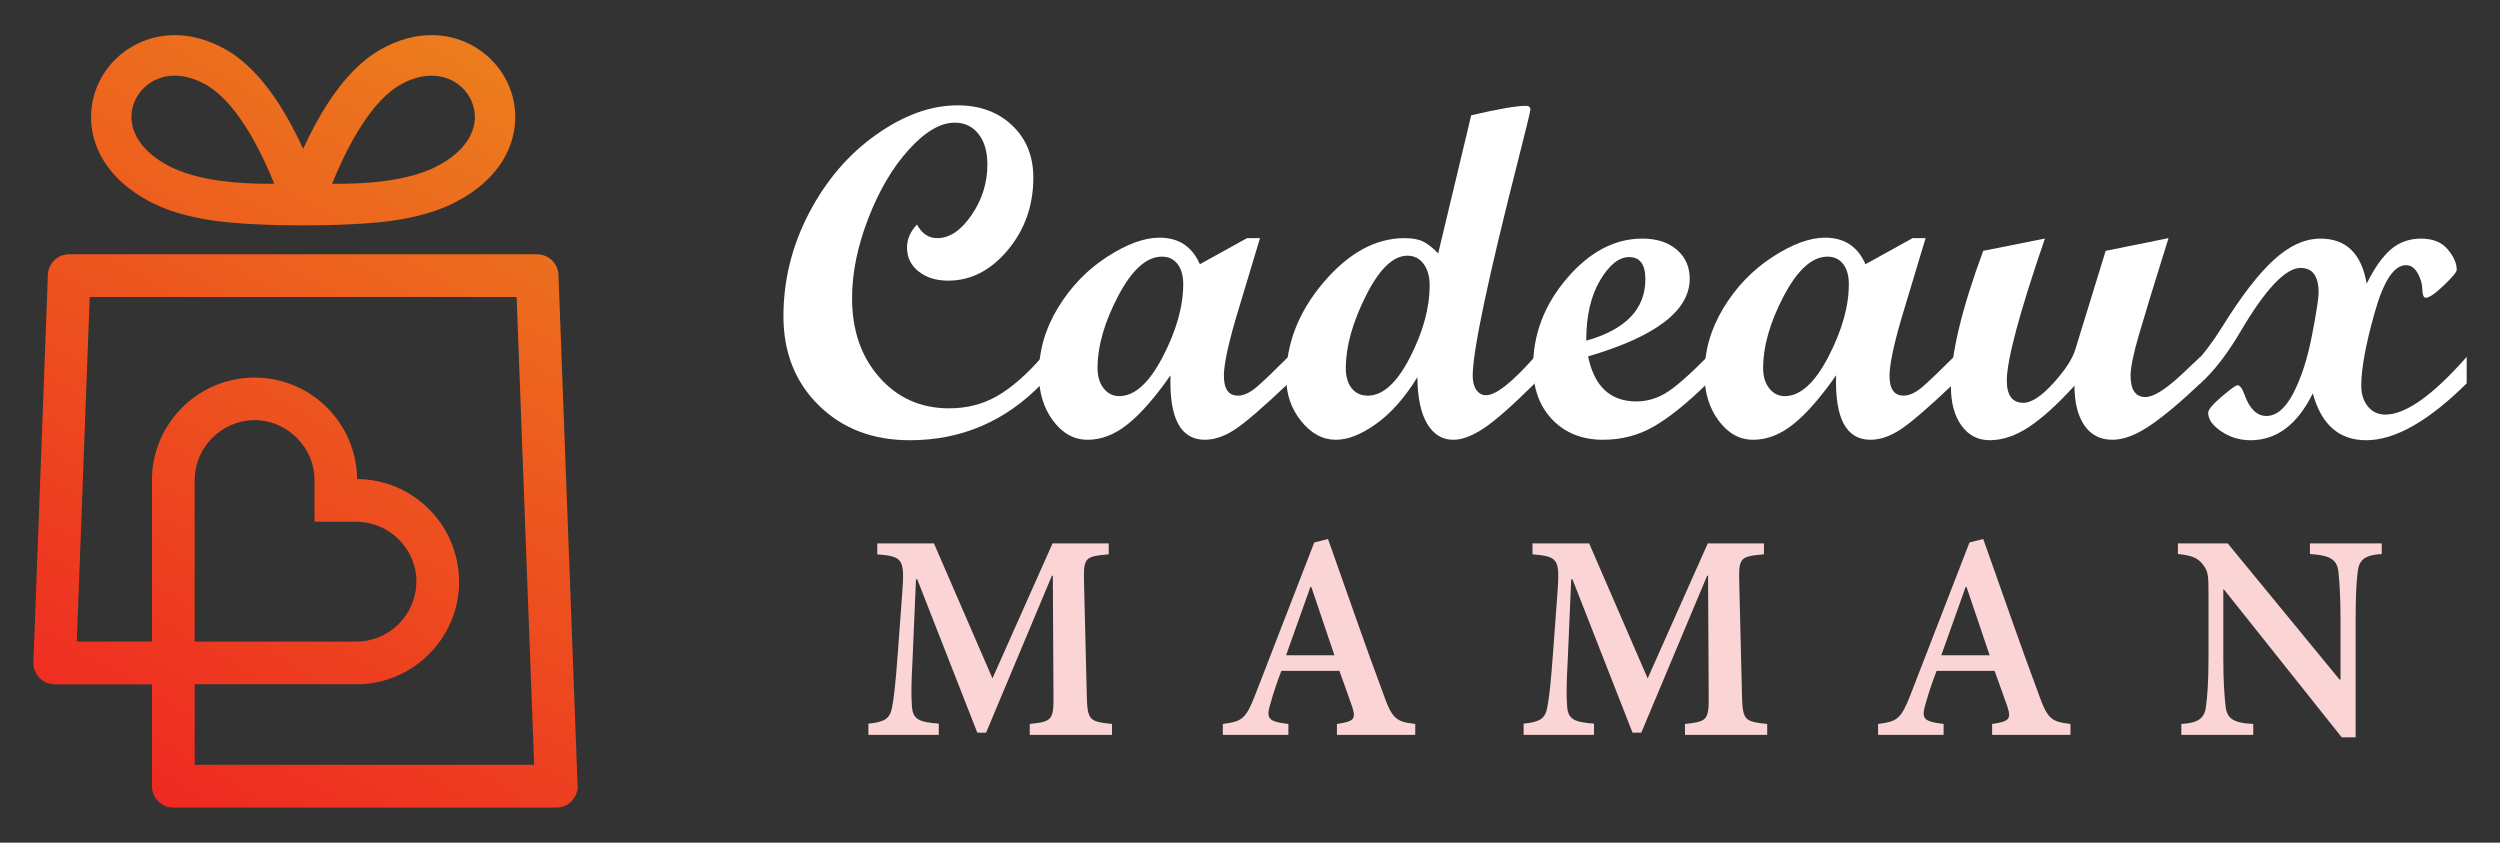
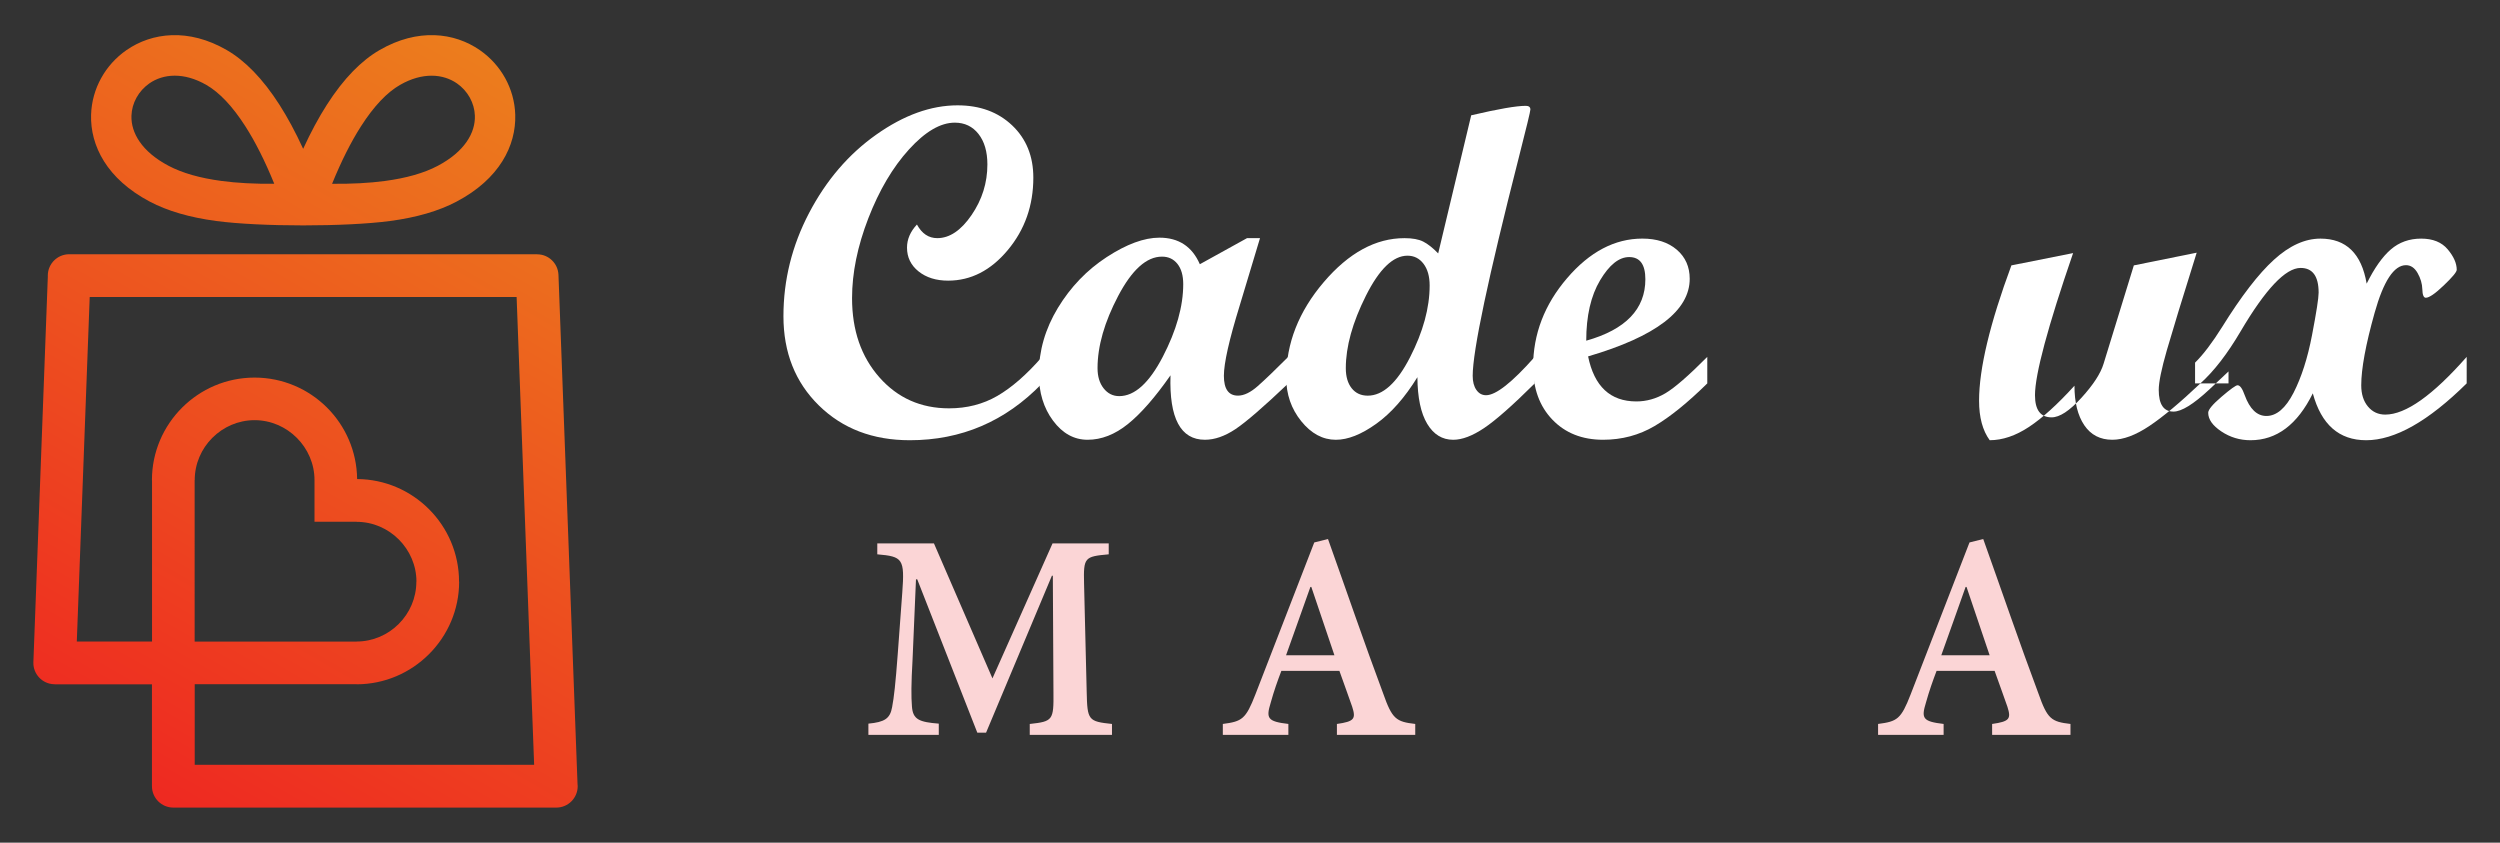
<svg xmlns="http://www.w3.org/2000/svg" version="1.1" id="Calque_1" x="0px" y="0px" width="178px" height="60px" viewBox="0 0 178 60" enable-background="new 0 0 178 60" xml:space="preserve">
  <rect x="0" y="0" width="178" height="60" fill="#333333" stroke="none" />
  <g>
    <g>
      <g>
        <g>
          <path fill="#FFFFFF" d="M74.182,27.316c-2.598,2.686-5.734,4.028-9.406,4.028c-2.631,0-4.789-0.825-6.471-2.475      s-2.524-3.768-2.524-6.355c0-2.576,0.609-5.026,1.826-7.351c1.217-2.324,2.809-4.182,4.777-5.574S66.282,7.5,68.179,7.5      c1.589,0,2.886,0.477,3.89,1.431c1.002,0.954,1.504,2.193,1.504,3.716c0,1.984-0.605,3.703-1.817,5.156      c-1.211,1.452-2.628,2.179-4.25,2.179c-0.855,0-1.557-0.219-2.105-0.658c-0.548-0.438-0.822-1.003-0.822-1.693      c0-0.592,0.236-1.14,0.707-1.645c0.351,0.647,0.833,0.97,1.447,0.97c0.877,0,1.692-0.548,2.443-1.645      c0.75-1.096,1.126-2.296,1.126-3.601c0-0.91-0.211-1.633-0.633-2.171c-0.422-0.537-0.985-0.806-1.686-0.806      c-1.02,0-2.107,0.636-3.264,1.908c-1.156,1.272-2.121,2.905-2.894,4.9c-0.772,1.995-1.159,3.892-1.159,5.689      c0,2.292,0.65,4.171,1.949,5.64c1.299,1.469,2.952,2.204,4.958,2.204c1.271,0,2.417-0.294,3.436-0.884s2.078-1.512,3.174-2.767      V27.316z" />
          <path fill="#FFFFFF" d="M91.727,27.299c-1.754,1.667-3.009,2.752-3.765,3.256c-0.757,0.504-1.48,0.756-2.171,0.756      c-1.732,0-2.549-1.529-2.451-4.588c-1.096,1.568-2.107,2.725-3.034,3.47s-1.882,1.118-2.869,1.118      c-0.965,0-1.785-0.452-2.458-1.357c-0.675-0.904-1.012-2.014-1.012-3.33c0-1.645,0.453-3.212,1.356-4.703      c0.905-1.49,2.064-2.697,3.478-3.618c1.415-0.92,2.664-1.381,3.75-1.381c1.371,0,2.33,0.63,2.878,1.891l3.361-1.858h0.923      l-1.451,4.818c-0.747,2.423-1.121,4.084-1.121,4.982c0,0.943,0.334,1.414,1.003,1.414c0.427,0,0.898-0.228,1.413-0.683      c0.516-0.455,1.238-1.148,2.17-2.08V27.299z M79.69,28.204c1.096,0,2.13-0.935,3.1-2.803c0.971-1.87,1.456-3.593,1.456-5.172      c0-0.614-0.138-1.094-0.411-1.439c-0.274-0.346-0.641-0.518-1.102-0.518c-1.097,0-2.135,0.932-3.116,2.795      c-0.981,1.864-1.472,3.58-1.472,5.147c0,0.592,0.146,1.072,0.436,1.438C78.871,28.02,79.24,28.204,79.69,28.204z" />
          <path fill="#FFFFFF" d="M109.273,27.299c-1.579,1.568-2.782,2.628-3.609,3.182c-0.828,0.554-1.56,0.831-2.196,0.831      c-0.778,0-1.395-0.378-1.85-1.135c-0.455-0.756-0.688-1.863-0.699-3.321c-0.899,1.458-1.877,2.565-2.935,3.321      c-1.059,0.757-2.015,1.135-2.87,1.135c-0.932,0-1.753-0.441-2.466-1.324s-1.069-1.916-1.069-3.1c0-2.444,0.891-4.711,2.672-6.8      c1.781-2.088,3.697-3.132,5.747-3.132c0.57,0,1.017,0.082,1.34,0.247c0.323,0.165,0.677,0.444,1.061,0.839l2.351-9.833      c1.921-0.45,3.215-0.674,3.885-0.674c0.219,0,0.329,0.088,0.329,0.264c0,0.121-0.274,1.256-0.822,3.405      c-2.191,8.595-3.286,13.78-3.286,15.555c0,0.417,0.087,0.751,0.263,1.003c0.174,0.252,0.405,0.377,0.689,0.377      c0.701,0,1.855-0.91,3.464-2.729V27.299z M97.384,28.171c1.074,0,2.077-0.91,3.01-2.73c0.931-1.819,1.397-3.524,1.397-5.114      c0-0.647-0.145-1.162-0.436-1.546c-0.291-0.383-0.672-0.576-1.143-0.576c-1.02,0-2.006,0.951-2.96,2.854      c-0.954,1.902-1.43,3.62-1.43,5.155c0,0.603,0.14,1.08,0.419,1.431C96.521,27.996,96.901,28.171,97.384,28.171z" />
          <path fill="#FFFFFF" d="M121.558,27.299c-1.393,1.371-2.643,2.382-3.75,3.034c-1.108,0.652-2.331,0.978-3.667,0.978      c-1.492,0-2.694-0.477-3.61-1.431s-1.373-2.208-1.373-3.766c0-2.324,0.806-4.426,2.417-6.306c1.611-1.88,3.399-2.82,5.36-2.82      c1.021,0,1.836,0.263,2.452,0.79c0.613,0.526,0.921,1.217,0.921,2.072c0,2.27-2.413,4.111-7.235,5.525      c0.437,2.138,1.583,3.207,3.436,3.207c0.724,0,1.414-0.195,2.071-0.583c0.658-0.39,1.651-1.252,2.979-2.59V27.299z       M112.94,24.257c2.805-0.79,4.21-2.247,4.21-4.375c0-1.052-0.384-1.579-1.152-1.579c-0.724,0-1.413,0.551-2.071,1.653      C113.27,21.059,112.94,22.492,112.94,24.257z" />
-           <path fill="#FFFFFF" d="M139.117,27.299c-1.753,1.667-3.008,2.752-3.765,3.256c-0.756,0.504-1.479,0.756-2.171,0.756      c-1.731,0-2.549-1.529-2.449-4.588c-1.098,1.568-2.108,2.725-3.035,3.47c-0.926,0.745-1.883,1.118-2.869,1.118      c-0.965,0-1.785-0.452-2.459-1.357c-0.674-0.904-1.011-2.014-1.011-3.33c0-1.645,0.453-3.212,1.356-4.703      c0.904-1.49,2.063-2.697,3.479-3.618c1.413-0.92,2.663-1.381,3.749-1.381c1.371,0,2.329,0.63,2.878,1.891l3.36-1.858h0.923      l-1.451,4.818c-0.746,2.423-1.119,4.084-1.119,4.982c0,0.943,0.334,1.414,1.002,1.414c0.427,0,0.898-0.228,1.413-0.683      c0.515-0.455,1.237-1.148,2.169-2.08V27.299z M127.08,28.204c1.098,0,2.13-0.935,3.101-2.803      c0.971-1.87,1.456-3.593,1.456-5.172c0-0.614-0.139-1.094-0.412-1.439c-0.274-0.346-0.641-0.518-1.101-0.518      c-1.097,0-2.137,0.932-3.116,2.795c-0.981,1.864-1.472,3.58-1.472,5.147c0,0.592,0.144,1.072,0.436,1.438      C126.261,28.02,126.631,28.204,127.08,28.204z" />
-           <path fill="#FFFFFF" d="M156.664,27.299c-1.447,1.371-2.658,2.382-3.634,3.034c-0.977,0.652-1.853,0.978-2.631,0.978      c-0.866,0-1.533-0.345-1.999-1.036c-0.466-0.69-0.698-1.628-0.698-2.812c-1.205,1.327-2.286,2.305-3.239,2.935      c-0.954,0.63-1.886,0.945-2.796,0.945c-0.832,0-1.502-0.345-2.006-1.036c-0.505-0.691-0.757-1.628-0.757-2.812      c0-2.28,0.768-5.492,2.302-9.636l4.393-0.875c-1.806,5.255-2.711,8.628-2.714,10.118c0,1.052,0.395,1.578,1.184,1.578      c0.569,0,1.276-0.463,2.121-1.39s1.37-1.735,1.578-2.425l2.155-7.005l4.476-0.905c-1.034,3.3-1.742,5.619-2.128,6.956      c-0.384,1.337-0.575,2.274-0.575,2.812c0,1.031,0.35,1.547,1.052,1.547c0.571,0,1.415-0.521,2.535-1.562l1.382-1.299V27.299z" />
+           <path fill="#FFFFFF" d="M156.664,27.299c-1.447,1.371-2.658,2.382-3.634,3.034c-0.977,0.652-1.853,0.978-2.631,0.978      c-0.866,0-1.533-0.345-1.999-1.036c-0.466-0.69-0.698-1.628-0.698-2.812c-1.205,1.327-2.286,2.305-3.239,2.935      c-0.954,0.63-1.886,0.945-2.796,0.945c-0.505-0.691-0.757-1.628-0.757-2.812      c0-2.28,0.768-5.492,2.302-9.636l4.393-0.875c-1.806,5.255-2.711,8.628-2.714,10.118c0,1.052,0.395,1.578,1.184,1.578      c0.569,0,1.276-0.463,2.121-1.39s1.37-1.735,1.578-2.425l2.155-7.005l4.476-0.905c-1.034,3.3-1.742,5.619-2.128,6.956      c-0.384,1.337-0.575,2.274-0.575,2.812c0,1.031,0.35,1.547,1.052,1.547c0.571,0,1.415-0.521,2.535-1.562l1.382-1.299V27.299z" />
          <path fill="#FFFFFF" d="M175.625,27.299c-2.73,2.697-5.114,4.045-7.153,4.045c-1.93,0-3.196-1.112-3.8-3.338      c-1.095,2.226-2.575,3.338-4.438,3.338c-0.758,0-1.447-0.208-2.073-0.625c-0.624-0.417-0.937-0.86-0.937-1.332      c0-0.219,0.318-0.6,0.955-1.143c0.634-0.542,1.013-0.814,1.134-0.814c0.174,0,0.345,0.236,0.51,0.707      c0.361,0.987,0.877,1.48,1.545,1.48c0.724,0,1.367-0.551,1.933-1.652c0.563-1.102,1.003-2.469,1.315-4.103      c0.313-1.633,0.47-2.642,0.47-3.025c0-1.173-0.429-1.76-1.284-1.76c-1.073,0-2.499,1.508-4.275,4.522      c-0.941,1.601-1.896,2.834-2.86,3.7h-0.378v-1.48c0.581-0.57,1.221-1.414,1.923-2.532c1.36-2.192,2.591-3.791,3.692-4.793      c1.101-1.003,2.206-1.505,3.313-1.505c1.83,0,2.927,1.069,3.289,3.207c0.548-1.107,1.12-1.918,1.718-2.434      c0.597-0.515,1.318-0.773,2.163-0.773c0.832,0,1.463,0.255,1.89,0.765c0.429,0.51,0.642,0.995,0.642,1.456      c0,0.154-0.308,0.523-0.921,1.109c-0.613,0.587-1.041,0.88-1.281,0.88c-0.155,0-0.236-0.2-0.247-0.6      c-0.011-0.4-0.125-0.787-0.338-1.16c-0.213-0.373-0.489-0.559-0.828-0.559c-0.854,0-1.599,1.133-2.233,3.397      c-0.635,2.264-0.951,3.982-0.951,5.155c0,0.625,0.158,1.129,0.477,1.512s0.729,0.575,1.232,0.575      c1.456,0,3.388-1.37,5.799-4.111V27.299z" />
        </g>
      </g>
      <g>
        <g>
          <path fill="#FBD5D6" d="M73.318,52.323v-0.777c1.644-0.178,1.711-0.267,1.688-2.267l-0.044-8.289h-0.066l-4.689,11.178h-0.622      l-4.278-10.922h-0.089l-0.244,5.711c-0.1,1.744-0.1,2.655-0.044,3.344c0.066,0.933,0.522,1.111,1.911,1.222v0.8h-5.011v-0.8      c1.156-0.111,1.544-0.355,1.689-1.178c0.133-0.689,0.244-1.689,0.4-3.778l0.322-4.366c0.178-2.411,0.044-2.578-1.778-2.733      V38.69h4.034l4.166,9.611l4.278-9.611h4v0.778c-1.733,0.156-1.8,0.222-1.756,2.089l0.188,7.722c0.044,2,0.111,2.089,1.8,2.267      v0.777H73.318z" />
          <path fill="#FBD5D6" d="M95.188,52.323v-0.777c1.233-0.178,1.366-0.356,1.089-1.222c-0.244-0.667-0.567-1.623-0.911-2.556      h-4.133c-0.256,0.667-0.523,1.411-0.756,2.255c-0.345,1.122-0.244,1.345,1.255,1.522v0.777h-4.667v-0.777      c1.367-0.178,1.633-0.333,2.322-2.111l4.188-10.811l0.978-0.245c1.267,3.544,2.612,7.478,3.934,11.011      c0.634,1.8,0.911,2,2.278,2.156v0.777H95.188z M93.366,41.79h-0.066c-0.589,1.633-1.156,3.277-1.733,4.866h3.444L93.366,41.79z" />
-           <path fill="#FBD5D6" d="M119.97,52.323v-0.777c1.645-0.178,1.712-0.267,1.688-2.267l-0.044-8.289h-0.066l-4.689,11.178h-0.622      l-4.278-10.922h-0.089l-0.245,5.711c-0.1,1.744-0.1,2.655-0.044,3.344c0.066,0.933,0.522,1.111,1.911,1.222v0.8h-5.011v-0.8      c1.156-0.111,1.544-0.355,1.689-1.178c0.133-0.689,0.245-1.689,0.4-3.778l0.322-4.366c0.178-2.411,0.044-2.578-1.778-2.733      V38.69h4.034l4.166,9.611l4.279-9.611h4v0.778c-1.733,0.156-1.801,0.222-1.757,2.089l0.188,7.722      c0.045,2,0.112,2.089,1.801,2.267v0.777H119.97z" />
          <path fill="#FBD5D6" d="M141.839,52.323v-0.777c1.234-0.178,1.367-0.356,1.09-1.222c-0.245-0.667-0.566-1.623-0.912-2.556      h-4.133c-0.254,0.667-0.521,1.411-0.756,2.255c-0.343,1.122-0.243,1.345,1.257,1.522v0.777h-4.666v-0.777      c1.365-0.178,1.632-0.333,2.321-2.111l4.188-10.811l0.978-0.245c1.268,3.544,2.611,7.478,3.935,11.011      c0.633,1.8,0.91,2,2.277,2.156v0.777H141.839z M140.017,41.79h-0.065c-0.588,1.633-1.155,3.277-1.733,4.866h3.443L140.017,41.79      z" />
-           <path fill="#FBD5D6" d="M169.577,39.446c-1.133,0.066-1.59,0.366-1.699,1.2c-0.089,0.645-0.157,1.622-0.157,3.467V52.5h-0.988      l-8.389-10.533h-0.045v4.867c0,1.777,0.089,2.777,0.157,3.4c0.089,0.933,0.544,1.244,1.977,1.311v0.777h-5.122v-0.777      c1.166-0.067,1.668-0.378,1.757-1.267c0.089-0.667,0.178-1.667,0.178-3.444v-4.478c0-1.411-0.023-1.667-0.4-2.167      c-0.389-0.5-0.889-0.655-1.777-0.744V38.69h3.543l7.968,9.7h0.065v-4.277c0-1.845-0.089-2.822-0.154-3.444      c-0.112-0.833-0.59-1.133-2.023-1.222V38.69h5.111V39.446z" />
        </g>
      </g>
    </g>
    <linearGradient id="SVGID_1_" gradientUnits="userSpaceOnUse" x1="9.622" y1="56.166" x2="38.543" y2="6.073">
      <stop offset="0" style="stop-color:#EE2921" />
      <stop offset="1" style="stop-color:#EC7D1D" />
    </linearGradient>
    <path fill="url(#SVGID_1_)" d="M28.474,6.05c-0.912,0.526-1.846,1.493-2.779,2.954c-0.697,1.09-1.384,2.444-2.051,4.082   c1.396,0.014,2.65-0.052,3.764-0.201c1.532-0.205,2.785-0.563,3.757-1.076c1.928-1.016,2.684-2.365,2.647-3.563   c-0.014-0.456-0.141-0.897-0.358-1.291c-0.222-0.401-0.536-0.751-0.919-1.017C31.551,5.255,30.085,5.122,28.474,6.05L28.474,6.05z    M21.373,54.455h16.658l-1.248-33.308H6.387l-0.919,24.53h5.357V34.185h-0.007c0-2.011,0.821-3.838,2.146-5.161   c1.32-1.319,3.146-2.14,5.161-2.14v-0.006h0.001v0.006c2.015,0,3.841,0.82,5.162,2.14c1.303,1.304,2.118,3.101,2.139,5.085   c1.993,0.011,3.804,0.83,5.118,2.145c1.319,1.319,2.139,3.146,2.139,5.161h0.007l0,0c0,2.011-0.822,3.839-2.146,5.161   c-1.324,1.324-3.15,2.146-5.161,2.146v-0.006H13.864v5.738h7.509L21.373,54.455z M13.859,45.683L13.859,45.683h11.524v-0.006   c1.17,0,2.235-0.479,3.008-1.253c0.773-0.773,1.253-1.838,1.253-3.008v-0.001h0.007c0-1.166-0.482-2.231-1.26-3.008   c-0.772-0.773-1.837-1.253-3.008-1.253l-0.001-0.007h-2.989v-2.962h-0.006l0.006-0.001c0-1.166-0.482-2.231-1.259-3.009   c-0.776-0.776-1.842-1.259-3.008-1.259v0.007h-0.001v-0.007c-1.166,0-2.231,0.482-3.008,1.259   c-0.773,0.773-1.253,1.839-1.253,3.009l-0.006,0.001L13.859,45.683L13.859,45.683z M21.797,57.5h-9.456   c-0.84,0-1.522-0.682-1.522-1.521v-7.256H3.893v-0.005l-0.053-0.001c-0.838-0.029-1.493-0.733-1.463-1.57L3.405,19.69l-0.001-0.066   c0-0.841,0.682-1.522,1.523-1.522h33.318v0.005c0.814-0.001,1.487,0.644,1.518,1.464l1.356,36.226   c0.007,0.06,0.012,0.12,0.012,0.182c0,0.84-0.682,1.521-1.522,1.521h-17.81H21.797z M16.139,3.561   c1.297,0.748,2.563,2.028,3.76,3.9c0.576,0.901,1.14,1.944,1.686,3.135c0.547-1.191,1.11-2.235,1.687-3.135   c1.196-1.873,2.463-3.152,3.76-3.9c2.715-1.568,5.315-1.254,7.136,0.011c0.751,0.521,1.365,1.205,1.798,1.986   c0.437,0.789,0.691,1.68,0.719,2.608c0.066,2.204-1.125,4.58-4.18,6.189c-1.268,0.668-2.843,1.128-4.727,1.379   c-3.142,0.419-9.245,0.419-12.386,0c-1.884-0.251-3.459-0.711-4.727-1.379c-3.055-1.61-4.246-3.986-4.18-6.189   c0.028-0.929,0.283-1.82,0.719-2.608C7.636,4.776,8.25,4.093,9.001,3.571C10.822,2.308,13.422,1.993,16.139,3.561L16.139,3.561z    M17.477,9.004c-0.933-1.46-1.868-2.427-2.779-2.954c-1.61-0.93-3.078-0.797-4.061-0.114c-0.383,0.267-0.697,0.616-0.919,1.017   C9.5,7.347,9.373,7.788,9.359,8.244c-0.037,1.199,0.72,2.548,2.647,3.563c0.972,0.512,2.225,0.871,3.758,1.076   c1.112,0.149,2.367,0.216,3.763,0.201C18.861,11.448,18.173,10.093,17.477,9.004L17.477,9.004z" />
  </g>
</svg>